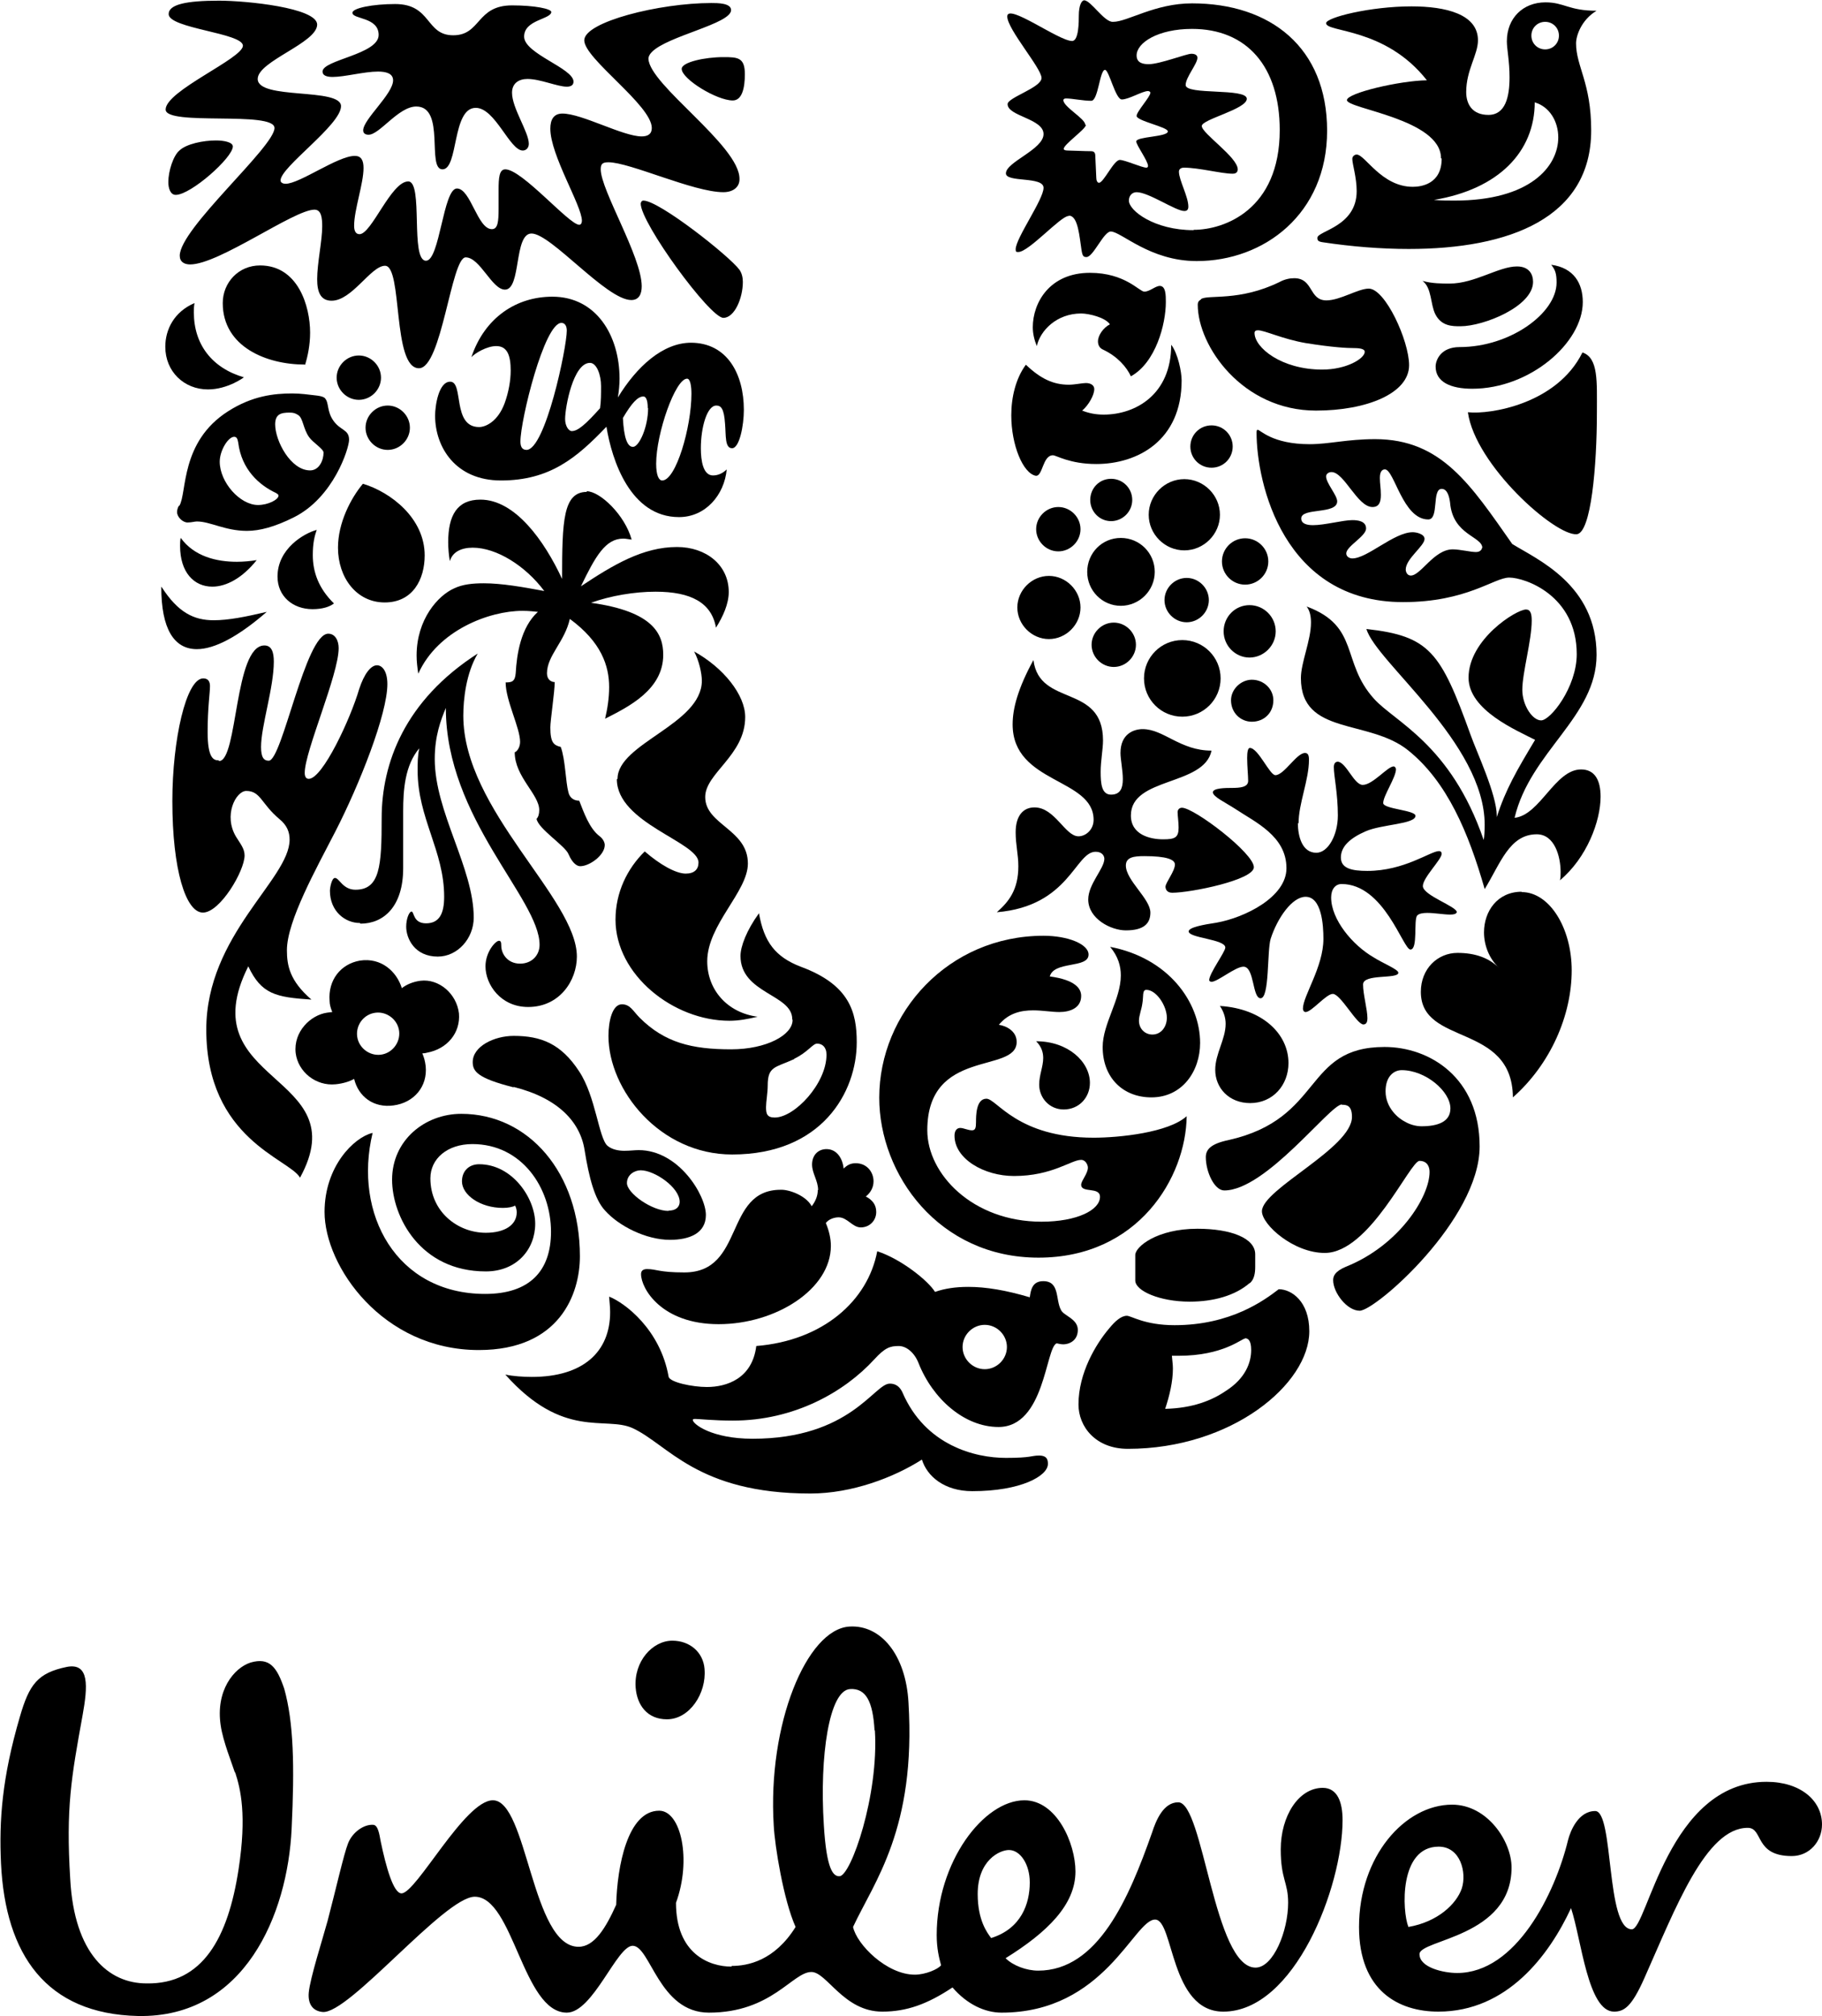
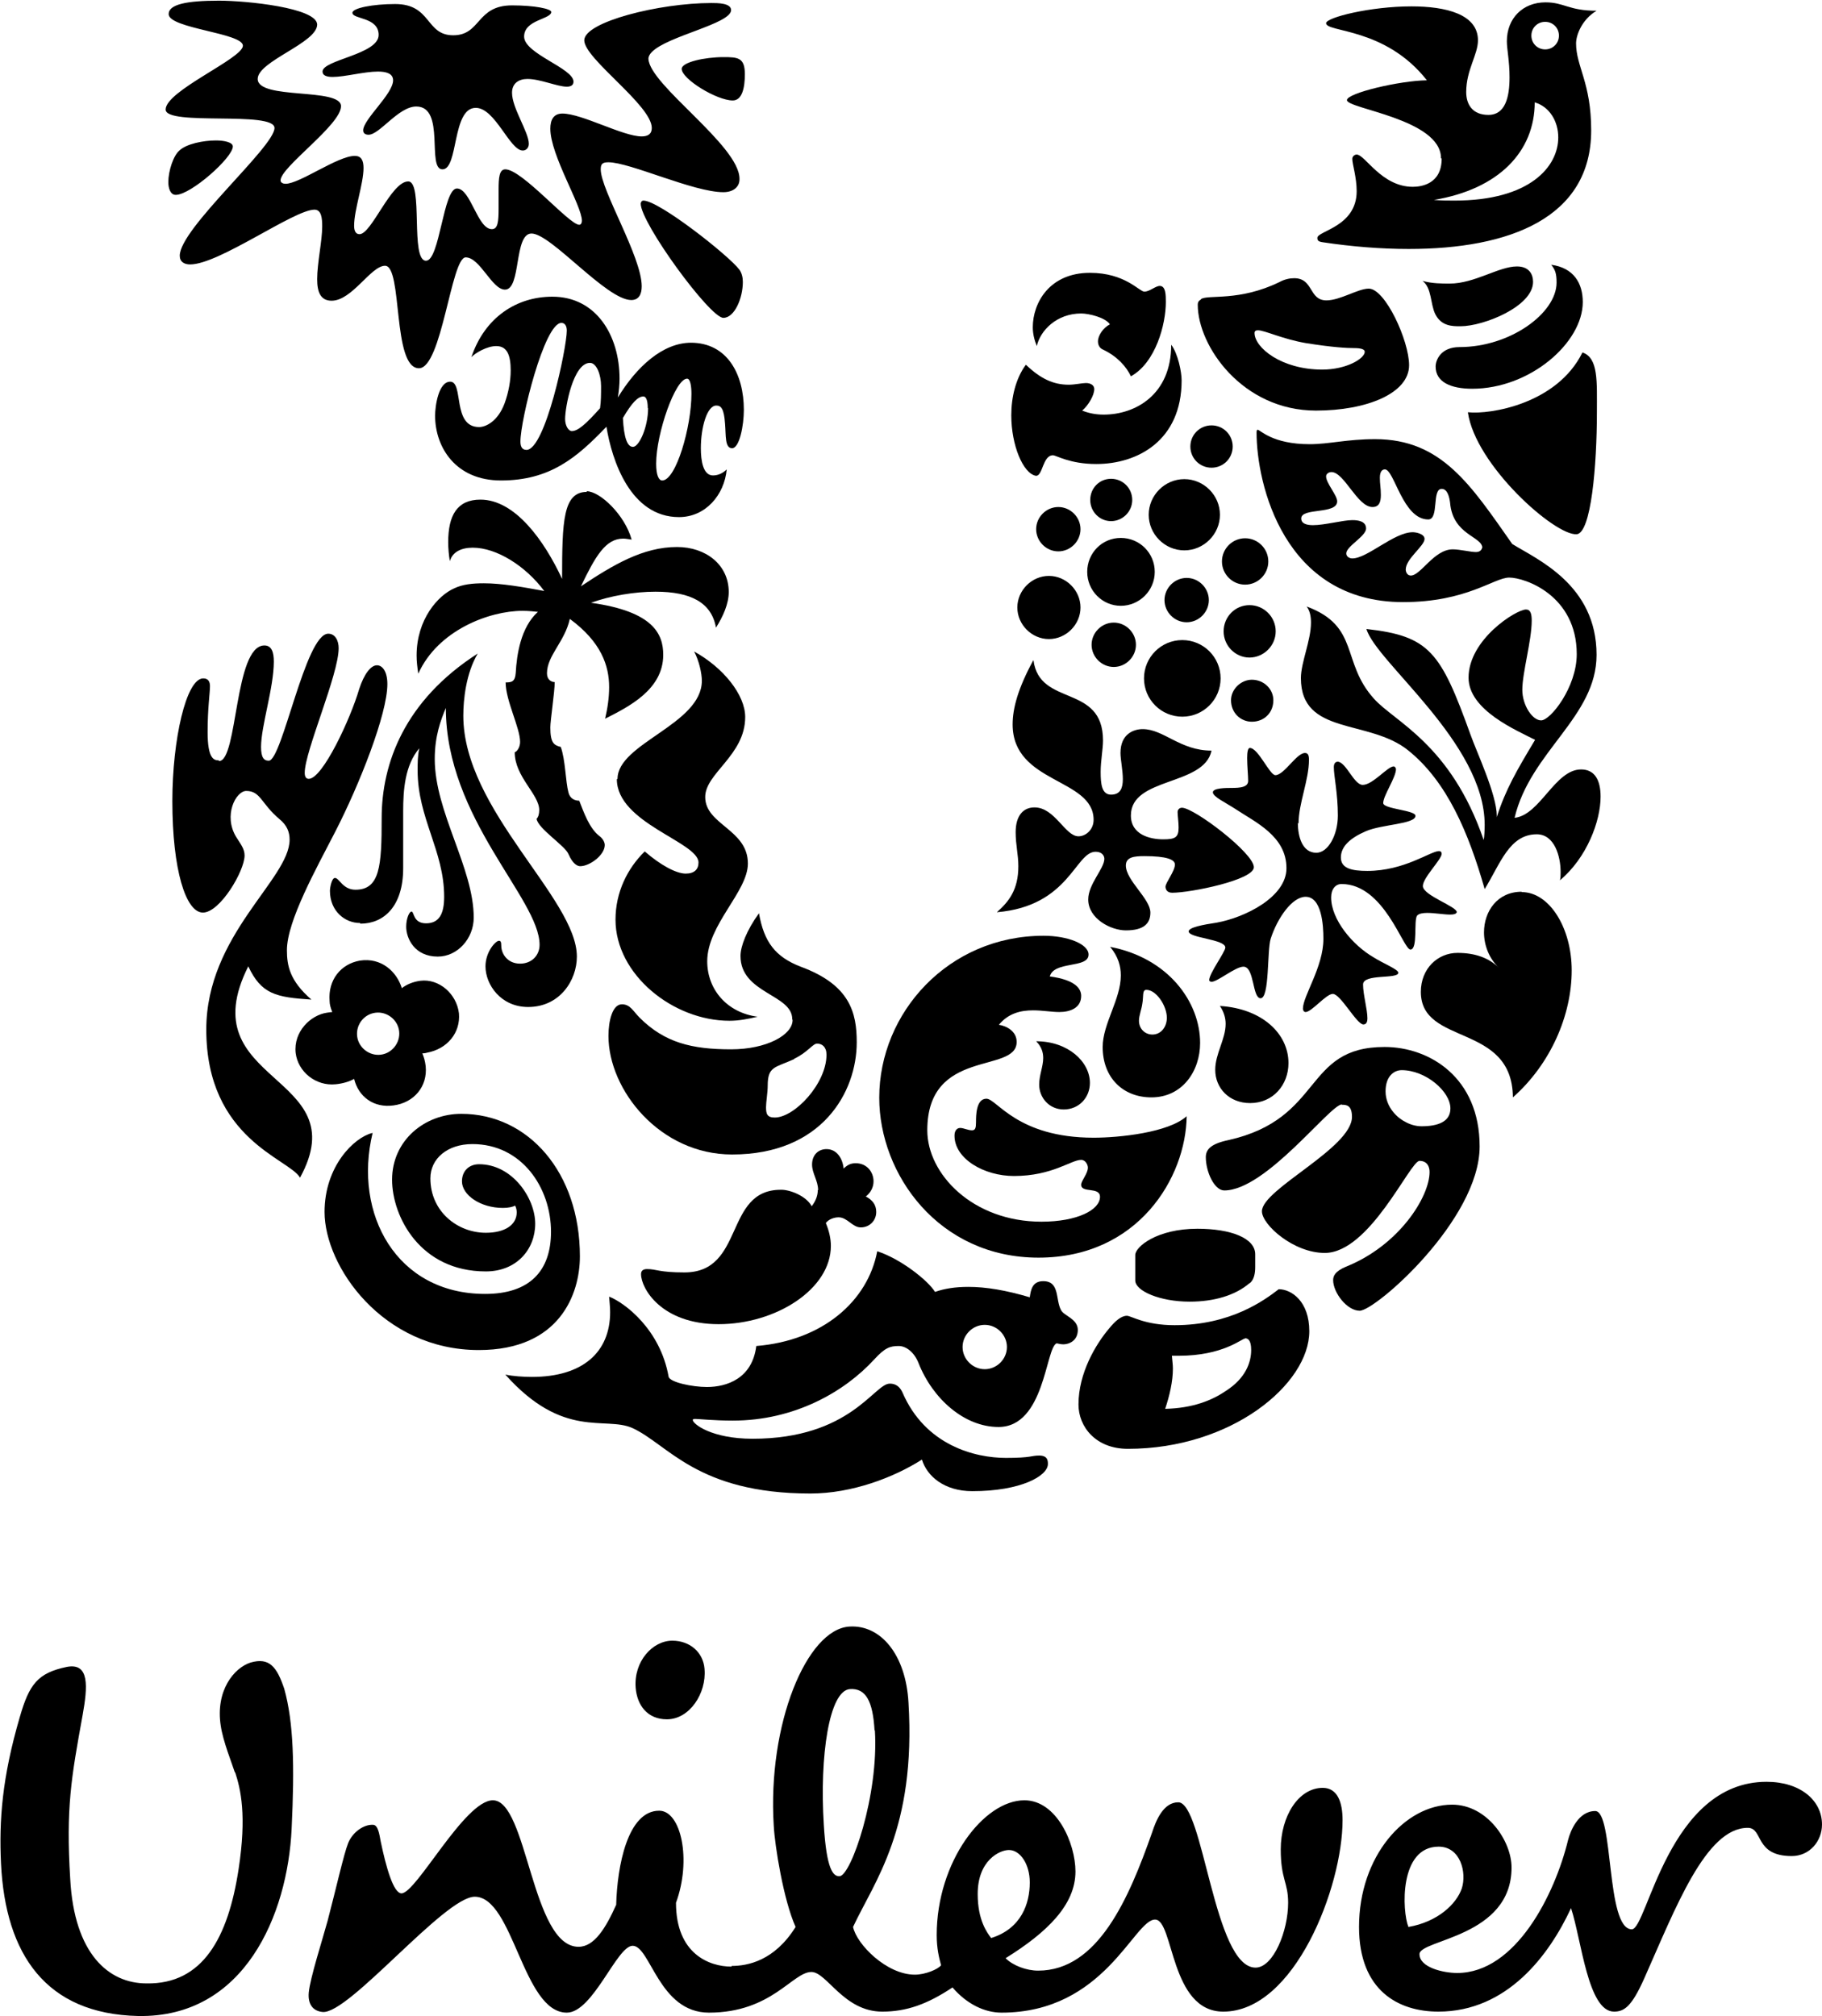
<svg xmlns="http://www.w3.org/2000/svg" id="Layer_2" data-name="Layer 2" viewBox="0 0 54.23 60">
  <defs>
    <style>
      .cls-1 {
        fill: none;
      }

      .cls-2 {
        clip-path: url(#clippath);
      }
    </style>
    <clipPath id="clippath">
      <rect class="cls-1" width="54.23" height="60" />
    </clipPath>
  </defs>
  <g id="Layer_1-2" data-name="Layer 1">
    <g>
      <g class="cls-2">
        <path d="M6.99,52.75c-.09-.28-.35-.92-.42-1.39-.16-1.04.39-1.72.89-1.88.56-.16.78.13,1,.78.28,1,.31,2.3.22,4.17-.12,2.55-1.4,5.63-4.57,5.57-2.74-.06-3.95-1.83-4.08-4.54-.06-1.28.03-2.55.56-4.36.28-.97.53-1.31,1.4-1.49.68-.13.62.59.47,1.43-.34,1.87-.5,2.77-.37,4.88.12,2.24,1.15,3.11,2.27,3.11,1.68.03,2.43-1.37,2.74-3.39.25-1.62.06-2.4-.1-2.89ZM42.82,54.96c.65,0,.84.77.69,1.24-.16.47-.72,1-1.59,1.15-.19-.47-.28-2.39.9-2.39ZM30.65,56.02c0-.53-.28-.96-.62-.96-.28,0-.93.31-.93,1.31,0,.78.28,1.15.4,1.31.9-.28,1.15-1.03,1.15-1.65ZM20.97,49.67c-.04-.5-.44-.84-.96-.84-.59,0-1.15.62-1.09,1.4.04.51.34.94.93.94.68,0,1.18-.78,1.12-1.49ZM26.03,51.5c-.05-.87-.26-1.26-.73-1.23-.62.04-.91,1.99-.78,4.04.08,1.34.28,1.54.47,1.53.34-.02,1.17-2.41,1.05-4.34ZM46.67,54.77c-.39,1.6-1.55,3.95-3.3,3.95-.4,0-1.12-.16-1.12-.56,0-.44,2.74-.5,2.74-2.58,0-.78-.72-1.87-1.77-1.87-1.4,0-2.77,1.53-2.77,3.64,0,1.9,1.18,2.52,2.36,2.52,2.05,0,3.3-1.68,3.95-3.08.31.93.5,3.08,1.28,3.08.31,0,.53-.16.9-.99.93-2.09,1.83-4.48,3.08-4.48.47,0,.19.84,1.31.84.53,0,.9-.44.9-.94,0-.72-.65-1.27-1.65-1.27-2.93,0-3.55,4.39-4.01,4.39-.78,0-.53-3.52-1.09-3.52-.5,0-.74.59-.81.87ZM21.78,58.51c.47,0,1.27-.15,1.9-1.16-.36-.8-.62-2.42-.65-3.01-.19-3.02.98-5.85,2.25-5.93.93-.06,1.68.83,1.76,2.26.23,3.76-1.02,5.33-1.65,6.68.11.52,1,1.42,1.84,1.42.31,0,.69-.16.78-.28-.06-.22-.13-.5-.13-.9,0-2.18,1.4-4.01,2.61-4.01.96,0,1.52,1.28,1.52,2.12,0,.99-.84,1.81-2.08,2.58.22.22.62.37.97.37,1.78,0,2.7-2.15,3.39-4.11.12-.37.34-.9.78-.9.75,0,1.06,4.92,2.3,4.92.53,0,.97-1.09.97-1.93,0-.62-.22-.69-.22-1.59,0-.99.53-1.83,1.25-1.83.44,0,.59.43.59.96,0,1.99-1.43,5.7-3.55,5.7-1.59,0-1.47-2.74-2.03-2.74-.63,0-1.5,2.77-4.57,2.77-.5,0-1.03-.25-1.46-.75-.75.5-1.37.72-2.09.72-1.15,0-1.65-1.18-2.11-1.18-.56,0-1.18,1.21-3.05,1.21-1.49,0-1.74-1.99-2.27-1.99-.47,0-1.18,1.99-1.96,1.99-1.31,0-1.59-3.45-2.74-3.45-.9,0-3.75,3.51-4.53,3.43-.31-.03-.44-.26-.41-.58.04-.43.41-1.58.56-2.13.25-.95.48-1.98.61-2.31.13-.33.47-.57.75-.55.14.01.18.27.22.49.16.77.38,1.55.62,1.55.44,0,1.88-2.77,2.72-2.77,1.03,0,1.15,4.36,2.55,4.36.47,0,.81-.56,1.12-1.25.03-1.15.34-2.8,1.28-2.8.65,0,.97,1.46.5,2.74,0,1.52.99,1.9,1.65,1.9" />
      </g>
      <path d="M43.46,9.71c-.23,0-.56,0-.74-.36-.15-.3-.1-.78-.38-.99.28.08.58.08.81.08.74,0,1.46-.51,2-.51.36,0,.48.23.48.46,0,.73-1.47,1.32-2.16,1.32ZM43.82,11.57c1.72,0,3.29-1.37,3.29-2.58,0-.56-.27-1.02-.94-1.11.12.15.16.26.16.53,0,.91-1.38,1.92-2.89,1.92-.55,0-.71.38-.71.58,0,.46.45.66,1.09.66ZM43.69,12.27c.22,1.57,2.59,3.68,3.24,3.63.43-.04.6-2.05.6-3.63,0-.91.05-1.62-.43-1.78-.76,1.54-2.76,1.85-3.4,1.78" />
      <path d="M6.52,22.65c.56,0,.45-3.44,1.35-3.44.22,0,.28.21.28.48,0,.78-.38,1.92-.38,2.54,0,.31.08.41.23.41.4,0,1.09-3.78,1.77-3.78.21,0,.31.21.31.43,0,.79-1.01,3.07-1.01,3.71,0,.1.03.18.12.18.41,0,1.24-1.78,1.5-2.67.15-.46.35-.71.53-.71.16,0,.31.18.31.56,0,.89-.83,2.99-1.55,4.39-.56,1.09-1.44,2.66-1.44,3.53,0,.45.08.91.73,1.47-1.06-.07-1.49-.16-1.88-.99-1.77,3.52,3.25,3.17,1.54,6.29-.31-.56-2.79-1.14-2.79-4.41,0-2.82,2.48-4.47,2.48-5.65,0-.23-.08-.43-.3-.61-.55-.46-.56-.84-.99-.84-.31,0-.69.73-.3,1.37.13.21.25.35.25.55,0,.46-.73,1.7-1.24,1.7s-.91-1.27-.91-3.32c0-1.82.41-3.65.92-3.65.15,0,.2.1.2.23,0,.21-.07.64-.07,1.37,0,.78.18.84.33.84" />
      <path d="M10.73,27.49c.69,0,1.27-.51,1.27-1.65v-1.69c0-.64.05-1.37.48-1.88-.05.22-.05.45-.05.66,0,1.42.79,2.39.79,3.76,0,.51-.15.79-.54.79s-.35-.35-.43-.35c-.07,0-.16.21-.16.45,0,.35.25.89.94.89.59,0,1.07-.54,1.07-1.16,0-1.48-1.16-3.14-1.16-4.72,0-.69.18-1.16.33-1.52,0,3.29,2.79,5.68,2.79,7.05,0,.31-.23.56-.58.56-.38,0-.56-.3-.56-.53,0-.12-.02-.15-.07-.15-.1,0-.4.33-.4.76,0,.54.45,1.21,1.27,1.21.94,0,1.45-.79,1.45-1.5,0-1.73-3.38-4.36-3.38-7.17,0-.48.08-1.26.43-1.85-2.18,1.4-2.86,3.27-2.86,4.9,0,1.42-.05,2.13-.78,2.13-.38,0-.48-.35-.61-.35-.1,0-.15.3-.15.38,0,.61.45.96.89.96" />
      <path d="M35.75,8.9c.21-.14,1.14.08,2.34-.51.15-.08.3-.11.43-.11.58,0,.43.66.96.66.41,0,.94-.35,1.26-.35.49,0,1.2,1.55,1.2,2.28,0,.84-1.27,1.35-2.77,1.35-2.19,0-3.52-1.92-3.52-3.15,0-.1.05-.13.1-.16ZM39.35,11c.73,0,1.27-.33,1.27-.53,0-.07-.1-.11-.31-.11s-.64-.02-1.45-.15c-.69-.12-1.22-.38-1.42-.38-.07,0-.1.03-.1.08,0,.43.79,1.09,2.02,1.09" />
      <path d="M11.08,33.72c-.54.13-1.42.99-1.42,2.35,0,1.62,1.73,4.11,4.59,4.11,2.41,0,3.01-1.67,3.01-2.79,0-2.49-1.53-4.24-3.53-4.24-1.09,0-2.06.79-2.06,1.96,0,1.09.83,2.73,2.79,2.73.92,0,1.47-.66,1.47-1.42s-.68-1.77-1.67-1.77c-.3,0-.51.2-.51.51,0,.4.54.79,1.22.79.16,0,.3-.03.36-.07.03.05.05.13.05.2,0,.38-.36.61-.92.61-.84,0-1.65-.63-1.65-1.62,0-.59.51-1.02,1.25-1.02,1.47,0,2.34,1.3,2.34,2.61,0,1.17-.64,1.85-1.96,1.85-2.64,0-3.93-2.38-3.35-4.79" />
      <path d="M29.93,43.39c.79,0,.75-.07,1-.07s.26.15.26.25c0,.36-.81.81-2.25.81-.84,0-1.35-.45-1.5-.94-.83.53-2.08,1.01-3.32,1.01-3.38,0-4.24-1.47-5.3-1.95-.81-.36-2.05.35-3.78-1.59.23.05.55.07.79.07,1.52,0,2.33-.74,2.33-1.93,0-.15-.02-.31-.03-.46.46.18,1.52.97,1.77,2.38.03.17.71.31,1.14.31.59,0,1.35-.25,1.47-1.22,1.98-.16,3.32-1.34,3.6-2.82.71.23,1.52.88,1.72,1.21.28-.1.61-.15.99-.15.53,0,1.12.1,1.83.31.03-.21.07-.48.4-.48.5,0,.36.55.53.86.08.17.5.26.5.59s-.27.43-.43.43c-.07,0-.15-.02-.2-.03-.33.12-.35,2.49-1.73,2.49-1.02,0-1.96-.84-2.38-1.9-.12-.31-.36-.51-.59-.51-.26,0-.41.05-.73.4-.89.97-2.38,1.82-4.21,1.82-.56,0-1.01-.05-1.12-.05-.07,0-.07.02-.07.03,0,.12.56.56,1.78.56,2.91,0,3.62-1.64,4.08-1.64.07,0,.26,0,.38.26.68,1.58,2.16,1.95,3.08,1.95ZM28.65,40.09c0,.36.3.66.66.66s.66-.3.66-.66-.3-.66-.66-.66-.66.3-.66.66" />
      <path d="M41.72,31.85c-.23,0-.48.18-.48.63,0,.49.38.81.59.91.12.07.3.13.48.13.48,0,.86-.13.86-.53,0-.51-.74-1.14-1.45-1.14ZM39.94,32.87c-.35,0-2.26,2.56-3.5,2.56-.3,0-.55-.56-.55-.99,0-.23.15-.4.68-.51,2.84-.64,2.21-2.77,4.64-2.77,1.34,0,2.83.91,2.83,2.96,0,2.18-3.1,4.89-3.57,4.89-.38,0-.79-.54-.79-.91,0-.12.05-.26.38-.4,1.58-.63,2.49-2.08,2.49-2.82,0-.17-.08-.33-.3-.33-.28,0-1.48,2.74-2.82,2.74-.93,0-1.87-.84-1.87-1.24,0-.66,2.68-1.88,2.68-2.81,0-.35-.17-.36-.3-.36" />
-       <path d="M7.26,11.23s-.48.36-1.07.36c-.71,0-1.27-.53-1.27-1.27,0-.51.26-1.04.87-1.3-.02.1-.02.18-.02.28,0,.94.53,1.65,1.49,1.93ZM10.8,14.4c-.36.43-.74,1.16-.74,1.9,0,.89.55,1.63,1.39,1.63s1.19-.69,1.19-1.4c0-1.11-1.01-1.88-1.83-2.13ZM5.32,15.06c-.03.05-.05.12-.05.18,0,.15.17.31.31.31.13,0,.21-.03.28-.03.4,0,.84.28,1.49.28.38,0,.83-.12,1.39-.4,1.19-.59,1.65-2.06,1.65-2.31,0-.31-.25-.27-.46-.56-.21-.29-.13-.54-.26-.68-.08-.08-.31-.08-.61-.12-.1-.01-.23-.02-.36-.02-.54,0-1.19.07-1.91.53-1.43.91-1.22,2.43-1.45,2.81ZM9.2,13.01c.11.16.43.35.43.46,0,.23-.13.53-.4.53-.58,0-1.04-.88-1.04-1.37,0-.31.18-.35.43-.35.12,0,.17.02.25.07.15.08.15.41.33.66ZM7.68,15.03c-.54,0-1.14-.68-1.14-1.29,0-.33.25-.74.43-.74.07,0,.1.05.12.17.1.81.63,1.27,1.12,1.5.05.03.08.05.08.08,0,.12-.31.28-.61.28ZM9.08,10.86c.08-.26.15-.59.15-.96,0-.79-.36-2-1.49-2-.64,0-1.11.51-1.11,1.12,0,1.3,1.3,1.83,2.44,1.83ZM4.8,17.47c0,1.25.38,1.85,1.06,1.85.53,0,1.24-.38,2.08-1.11-.64.15-1.14.25-1.58.25-.59,0-1.06-.23-1.55-.99ZM5.38,16c-.02.08-.02.17-.02.25,0,.78.41,1.21.96,1.21.41,0,.89-.25,1.32-.79-.18.03-.4.05-.59.05-.61,0-1.27-.16-1.67-.71ZM9.43,15.77c-.38.1-1.17.56-1.17,1.39,0,.59.46.97,1.04.97.3,0,.51-.07.64-.17-.46-.45-.63-.94-.63-1.44,0-.35.05-.56.12-.76ZM10.02,11.24c0,.36.3.66.66.66s.66-.3.66-.66-.3-.66-.66-.66c-.36,0-.66.3-.66.66ZM10.88,12.73c0,.36.3.66.66.66s.66-.3.66-.66-.3-.66-.66-.66-.66.3-.66.66" />
      <path d="M36.64,20.84c0-.33.3-.61.62-.61.36,0,.64.28.64.61,0,.38-.28.64-.64.64-.33,0-.62-.26-.62-.64ZM30.84,15.75c0,.36.3.66.66.66s.66-.3.66-.66-.3-.66-.66-.66-.66.3-.66.66ZM30.28,18.08c0,.51.43.94.94.94s.94-.43.94-.94-.43-.94-.94-.94c-.51,0-.94.43-.94.94ZM32.36,17.02c0,.56.45,1.01,1,1.01s1.01-.45,1.01-1.01-.45-1.01-1.01-1.01c-.56,0-1,.45-1,1.01ZM32.45,14.88c0,.35.28.63.62.63s.63-.28.63-.63-.28-.63-.63-.63-.62.28-.62.63ZM35.43,13.29c0,.35.28.63.63.63s.63-.28.63-.63-.28-.63-.63-.63-.63.28-.63.63ZM34.19,15.32c0,.58.48,1.06,1.06,1.06s1.06-.48,1.06-1.06-.48-1.06-1.06-1.06-1.06.48-1.06,1.06ZM32.49,19.19c0,.36.3.66.66.66s.66-.3.66-.66-.3-.66-.66-.66-.66.3-.66.66ZM34.66,17.86c0,.36.3.66.66.66s.66-.3.66-.66-.3-.66-.66-.66-.66.3-.66.66ZM34.05,20.19c0,.63.51,1.14,1.14,1.14s1.14-.51,1.14-1.14-.51-1.14-1.14-1.14-1.14.51-1.14,1.14ZM36.42,18.79c0,.43.35.78.77.78s.78-.35.78-.78-.35-.78-.78-.78-.77.35-.77.78ZM36.37,16.71c0,.38.31.69.69.69s.69-.31.69-.69-.31-.69-.69-.69-.69.31-.69.69" />
      <path d="M38.06,38.37c-.43.33-1.43,1.07-3.1,1.07-.89,0-1.29-.28-1.42-.28-.17,0-.35.16-.53.38-.39.46-.91,1.32-.91,2.26,0,.66.51,1.32,1.47,1.32,3.09,0,5.4-1.93,5.4-3.5,0-.89-.53-1.25-.91-1.25ZM37.2,38.19c.13-.11.16-.3.16-.48v-.38c0-.48-.72-.76-1.72-.76-1.21,0-1.85.54-1.85.78v.76c0,.31.73.63,1.62.63.71,0,1.35-.18,1.78-.55ZM37.06,39.83c.08,0,.18.05.18.35,0,.36-.16.84-.76,1.22-.41.28-.98.51-1.8.53.13-.39.23-.81.23-1.2,0-.13-.02-.23-.03-.38h.21c1.31,0,1.87-.51,1.96-.51" />
      <path d="M30.76,19.65c.18,1.4,2.07.69,2.07,2.39,0,.25-.07.61-.07.93,0,.36.03.68.31.68s.35-.2.35-.46-.07-.59-.07-.78c0-.58.41-.71.66-.71.63,0,1.11.64,2.05.64-.22,1.06-2.4.78-2.4,1.93,0,.58.58.71.96.71.35,0,.46-.05.46-.35,0-.17-.03-.35-.03-.46,0-.07.05-.13.13-.13.36,0,2.14,1.35,2.14,1.77,0,.38-1.88.76-2.43.76-.17,0-.2-.12-.2-.18,0-.12.28-.46.28-.66,0-.15-.25-.25-.91-.25-.31,0-.55.03-.55.28,0,.44.73.99.73,1.4,0,.33-.2.53-.73.53-.45,0-1.12-.35-1.12-.92,0-.46.48-.92.48-1.21,0-.08-.06-.21-.26-.21-.61,0-.78,1.62-2.94,1.8.35-.31.64-.66.64-1.37,0-.35-.08-.63-.08-1.01,0-.5.23-.74.56-.74.61,0,.91.86,1.31.86.22,0,.45-.2.45-.49,0-1.25-2.41-1.07-2.41-2.84,0-.48.16-1.07.61-1.9ZM38.63,24.49c0,.41.13.89.55.89.35,0,.64-.53.64-1.11,0-.66-.12-1.17-.12-1.44,0-.11.05-.16.12-.16.25.02.48.69.74.69.3,0,.74-.55.92-.55.05,0,.07.07.07.08,0,.25-.38.79-.38,1.01,0,.18.96.21.96.38,0,.25-1,.25-1.48.46-.46.2-.74.45-.74.78s.33.4.79.4c1.1,0,1.88-.59,2.13-.59.05,0,.08.03.08.08,0,.17-.56.71-.56.96,0,.28,1.02.61,1.01.78-.02.05-.08.07-.2.07-.18,0-.46-.05-.68-.05-.13,0-.25.02-.3.08-.11.13.03,1.01-.2,1.01-.22,0-.78-1.95-2.05-1.95-.18,0-.31.15-.31.4,0,.66.64,1.42,1.26,1.78.28.18.74.36.74.46,0,.2-1.05.02-1.05.35,0,.3.13.74.13,1.01,0,.08-.02.18-.12.18-.2,0-.68-.91-.91-.91-.2,0-.63.54-.81.54-.05,0-.08-.05-.08-.1,0-.38.61-1.24.61-2.08,0-.4-.05-1.25-.53-1.25-.4,0-.84.63-1.04,1.25-.11.36-.03,1.77-.3,1.77-.25,0-.18-.94-.51-.94-.24,0-.77.45-.95.45-.03,0-.07-.02-.07-.05,0-.2.48-.84.48-.97,0-.25-1.09-.28-1.09-.48,0-.12.43-.2.83-.26.84-.15,2.08-.76,2.08-1.62,0-.96-.93-1.37-1.53-1.77-.31-.2-.66-.36-.66-.49s.4-.13.56-.13c.25,0,.49-.02.49-.21,0-.15-.03-.45-.03-.68,0-.17.02-.3.08-.3.25,0,.59.81.76.81.26,0,.63-.66.88-.66.08,0,.12.05.12.2,0,.61-.31,1.3-.31,1.9" />
      <path d="M31.24,29.06c.76.1.94.36.94.58,0,.36-.33.48-.65.48-.23,0-.5-.05-.78-.05-.36,0-.73.08-1.02.43.21.03.53.18.53.51,0,.96-2.66.16-2.66,2.63,0,1.3,1.35,2.72,3.4,2.72,1.06,0,1.74-.35,1.74-.74,0-.31-.56-.1-.56-.36,0-.12.2-.33.2-.51,0-.08-.07-.23-.2-.23-.3,0-.86.48-2,.48-.89,0-1.77-.51-1.77-1.2,0-.15.07-.23.17-.23s.23.07.35.07c.1,0,.12-.07.12-.25s0-.69.31-.69.91,1.16,3.19,1.16c.76,0,2.23-.15,2.77-.64-.02,1.82-1.44,4.21-4.41,4.21s-4.74-2.48-4.74-4.76c0-2.53,2.06-4.82,4.89-4.82.73,0,1.34.25,1.34.56,0,.43-1.07.17-1.16.68ZM36.31,29.94c.12.18.17.36.17.53,0,.46-.31.89-.31,1.37,0,.54.41.99,1.04.99.68,0,1.14-.54,1.14-1.19,0-.88-.79-1.62-2.03-1.7ZM30.84,30.99c.16.16.21.33.21.5,0,.25-.12.51-.12.79,0,.39.3.74.73.74.46,0,.78-.36.78-.79,0-.63-.65-1.24-1.6-1.24ZM33.04,28.18c1.73.33,2.68,1.64,2.68,2.86,0,.84-.53,1.62-1.45,1.62-.84,0-1.45-.58-1.45-1.5,0-.69.54-1.42.54-2.13,0-.28-.08-.56-.31-.84ZM33.9,30.38c0,.23.17.41.4.41.26,0,.43-.23.43-.5,0-.35-.31-.83-.61-.83-.13,0-.08.2-.12.41-.02.16-.1.36-.1.5" />
      <path d="M15.67,13.39c.56,0,1.2-3.04,1.2-3.55,0-.13-.05-.23-.16-.23-.51,0-1.22,2.89-1.22,3.53,0,.12.03.25.18.25ZM19.71,14.3c.41,0,.87-1.59.87-2.58,0-.21-.03-.45-.13-.45-.35,0-.92,1.63-.92,2.53,0,.35.08.5.18.5ZM17.02,12.83c.18,0,.41-.2.84-.68.03-.21.03-.41.03-.66,0-.33-.13-.69-.33-.69-.5,0-.74,1.32-.74,1.67,0,.2.1.36.2.36ZM19.28,12.15c0-.28-.07-.35-.13-.35-.17,0-.35.2-.61.64.03.59.13.86.3.86.18,0,.45-.58.45-1.16ZM20.56,10.2c1.09,0,1.58.94,1.58,2,0,.46-.13,1.14-.35,1.14s-.18-.38-.21-.73c-.03-.45-.12-.54-.26-.54-.28,0-.46.66-.46,1.27,0,.38.07.81.36.81.17,0,.31-.08.41-.18-.07.76-.63,1.42-1.42,1.42-1.45,0-2-1.7-2.16-2.69-.88.92-1.68,1.6-3.14,1.6-1.35,0-1.96-.99-1.96-1.93,0-.28.1-1.01.45-1.01.41,0,.05,1.35.86,1.35.2,0,.56-.17.76-.71.12-.33.18-.68.18-.97,0-.45-.1-.73-.43-.73-.28,0-.63.21-.74.33.4-1.19,1.35-1.8,2.41-1.8,1.31,0,2,1.16,2,2.44,0,.18-.02.38-.05.56.56-.92,1.34-1.63,2.18-1.63" />
      <path d="M17.47,14.64c-.71,0-.74.86-.74,2.59-.53-1.14-1.4-2.36-2.43-2.36-.69,0-.96.46-.96,1.27,0,.17.02.41.05.56.08-.28.35-.4.68-.4.71,0,1.57.54,2.13,1.29-.64-.12-1.27-.23-1.8-.23-.33,0-.63.03-.88.15-.48.21-1.12.92-1.12,2,0,.17.02.35.05.54.58-1.29,2.11-1.87,3.1-1.87.2,0,.35.02.46.03-.51.46-.63,1.27-.66,1.82-.02.26-.12.28-.3.28,0,.54.43,1.35.43,1.77,0,.15-.08.28-.16.31,0,.73.73,1.25.73,1.72,0,.12-.03.21-.08.26.05.3.85.8.95,1.05.13.3.27.36.35.36.28,0,.73-.33.73-.63,0-.1-.08-.21-.15-.26-.31-.23-.48-.73-.61-1.06-.12,0-.27-.05-.32-.24-.09-.34-.09-.98-.23-1.36-.21-.05-.31-.13-.31-.58,0-.21.13-1.06.13-1.35-.1,0-.23-.07-.23-.26,0-.53.53-.94.68-1.62.94.69,1.17,1.4,1.17,2.03,0,.33-.05.64-.12.94.69-.35,1.73-.86,1.73-1.9,0-.61-.28-1.29-2.15-1.55.58-.21,1.3-.33,1.92-.33,1.06,0,1.67.33,1.8,1.07.21-.33.38-.71.38-1.06,0-.81-.68-1.34-1.54-1.34-1.01,0-1.9.53-2.86,1.17.43-.89.73-1.42,1.26-1.42.08,0,.16.02.25.03-.2-.73-.94-1.44-1.34-1.44" />
      <path d="M45.29,26.55c.83,0,1.49,1.07,1.49,2.33,0,1.34-.63,2.79-1.75,3.78-.02-2.23-2.74-1.52-2.74-3.14,0-.69.5-1.16,1.09-1.16.53,0,.94.15,1.24.45-.3-.28-.45-.68-.45-1.06,0-.63.4-1.21,1.12-1.21" />
      <path d="M30.54,10.86c.43.41.81.59,1.27.59.18,0,.4-.05.51-.05.15,0,.25.07.25.18,0,.18-.17.48-.36.64.2.08.41.12.64.12.94,0,2.01-.59,2.01-2.08.2.26.31.81.31,1.06,0,1.8-1.32,2.49-2.54,2.49-.79,0-1.19-.26-1.29-.26-.31,0-.3.63-.51.61-.38-.07-.73-.91-.73-1.8,0-.53.13-1.09.43-1.5ZM33.04,9.66c-.13-.21-.63-.33-.86-.33-.73,0-1.22.51-1.32.97-.07-.17-.12-.36-.12-.56,0-.73.5-1.62,1.7-1.62,1.05,0,1.47.56,1.62.56.16,0,.33-.17.46-.17.18,0,.18.28.18.48,0,.66-.3,1.8-1.04,2.21-.13-.28-.4-.59-.82-.79-.12-.05-.16-.15-.16-.25,0-.18.16-.41.36-.51" />
      <path d="M19.07,6.06c0,.58,2.06,3.4,2.46,3.4.33,0,.58-.58.58-1.07,0-.13-.03-.26-.1-.36-.3-.41-2.39-2.06-2.86-2.06-.05,0-.08.05-.08.1ZM6.93,4.36c0,.33-1.25,1.44-1.7,1.44-.16,0-.22-.2-.22-.38,0-.33.15-.79.33-.94.21-.2.71-.3,1.09-.3.23,0,.5.05.5.18ZM22.01,5.32c0-.99-2.68-2.79-2.71-3.57,0-.07.04-.14.1-.2.46-.48,2.36-.84,2.36-1.25,0-.21-.4-.21-.59-.21-1.54,0-3.78.56-3.78,1.11s2.01,1.93,2.01,2.61c0,.18-.12.25-.3.25-.56,0-1.78-.68-2.36-.68-.26,0-.36.18-.36.45,0,.79.94,2.29.94,2.74,0,.05-.02.12-.08.12-.3,0-1.7-1.65-2.2-1.65-.18,0-.2.25-.2.61v.56c0,.38-.02.61-.2.61-.43,0-.63-1.21-1.04-1.21s-.51,2.15-.92,2.15c-.48,0-.07-2.36-.53-2.36-.51,0-1.09,1.57-1.45,1.57-.13,0-.16-.13-.16-.25,0-.48.28-1.25.28-1.72,0-.23-.07-.36-.26-.36-.51,0-1.64.83-2.06.83-.07,0-.15-.03-.15-.1,0-.4,1.8-1.65,1.8-2.21s-2.48-.18-2.48-.81c0-.53,1.77-1.07,1.77-1.62C9.43.23,7.33.02,6.52.02c-.97,0-1.5.11-1.5.4,0,.43,2.21.56,2.21.94s-2.3,1.34-2.3,1.9c0,.5,3.24.03,3.24.55,0,.56-2.82,2.99-2.82,3.8,0,.18.13.26.31.26.86,0,3.09-1.63,3.7-1.63.21,0,.23.26.23.5,0,.43-.15,1.09-.15,1.57,0,.38.1.64.43.64.61,0,1.17-1.04,1.59-1.04.53,0,.21,3.05,1.01,3.05.68,0,.96-3.3,1.39-3.3s.78.96,1.17.96c.49,0,.26-1.67.79-1.67.58,0,2.23,1.98,2.97,1.98.23,0,.31-.18.31-.41,0-.88-1.22-2.86-1.22-3.48,0-.16.05-.21.23-.21.64,0,2.53.89,3.42.89.3,0,.48-.16.48-.38ZM20.29,2.05c0,.3,1.04.94,1.52.94.28,0,.36-.38.36-.78,0-.5-.21-.51-.64-.51-.55,0-1.24.15-1.24.35ZM16.41.36c0-.1-.5-.2-1.17-.2-1.07,0-.92.89-1.75.89s-.64-.93-1.73-.93c-.66,0-1.27.12-1.27.26,0,.2.78.12.78.66,0,.58-1.67.74-1.67,1.09,0,.12.13.16.3.16.36,0,.94-.16,1.35-.16.23,0,.45.05.45.26,0,.41-.89,1.16-.89,1.49,0,.1.08.13.16.13.33,0,.89-.84,1.42-.84.88,0,.3,1.87.78,1.87s.28-1.83.99-1.83c.58,0,1.01,1.27,1.4,1.27.1,0,.18-.08.18-.2,0-.35-.5-1.06-.5-1.52,0-.28.2-.41.46-.41.38,0,.89.23,1.17.23.1,0,.2-.03.2-.15,0-.4-1.47-.83-1.47-1.34,0-.51.81-.51.81-.74" />
      <path d="M45.68,3.04c0,1.47-1.07,2.59-3,2.91.22.02.41.02.61.02,2.26,0,3.09-1.02,3.09-1.88,0-.48-.26-.91-.69-1.04ZM42.89,4.71c0-1.17-2.8-1.47-2.8-1.73,0-.21,1.57-.58,2.38-.59-1.24-1.58-3-1.42-3-1.7,0-.17,1.32-.5,2.54-.5,1.02,0,1.98.23,1.98,1.01,0,.43-.35.88-.35,1.54,0,.36.18.68.66.68.51,0,.63-.54.63-1.12,0-.48-.08-.84-.08-1.07,0-.69.48-1.16,1.15-1.16.56,0,.69.25,1.52.25-.45.27-.61.74-.61.97,0,.69.45,1.17.45,2.59,0,2.61-2.44,3.53-5.43,3.53-.82,0-1.7-.07-2.56-.2-.13-.02-.16-.05-.16-.13,0-.21,1.17-.33,1.17-1.39,0-.41-.13-.81-.13-.96,0-.08.07-.13.13-.13.25,0,.74.96,1.67.96.25,0,.86-.08.86-.84ZM45.58,1.06c0,.23.18.41.41.41s.41-.18.41-.41-.18-.41-.41-.41-.41.18-.41.41" />
      <path d="M44.12,16.31c0-.35-.88-.38-.96-1.35-.02-.15-.07-.41-.25-.41-.3,0-.07.91-.4.91-.76,0-1.01-1.49-1.29-1.49-.07,0-.15.05-.15.25,0,.18.03.3.03.51s-.05.36-.25.36c-.45,0-.84-1.04-1.22-1.04-.08,0-.16.05-.16.13,0,.2.33.56.33.74,0,.4-1.07.18-1.07.51,0,.15.15.2.35.2.35,0,.89-.15,1.17-.15.17,0,.41.03.41.25,0,.23-.59.53-.59.74,0,.1.1.15.18.15.45,0,1.24-.78,1.8-.78.1,0,.35.05.35.2,0,.21-.56.59-.56.91,0,.08.05.18.15.18.3,0,.69-.78,1.25-.78.21,0,.53.08.69.08.13,0,.18-.08.18-.13ZM44.55,24.32c.26-.82.6-1.4,1.14-2.3-.54-.28-1.98-.88-1.98-1.85,0-1.14,1.42-2.03,1.71-2.03.13,0,.17.12.17.33,0,.59-.28,1.55-.28,2.06,0,.46.3.91.56.91.28,0,1.06-.99,1.06-1.97,0-1.75-1.54-2.28-2.01-2.28-.45,0-1.26.73-3.16.73-3.55,0-4.36-3.52-4.36-5.05,0-.07.02-.08.03-.08.08,0,.43.43,1.55.43.58,0,1.11-.15,1.95-.15,1.98,0,2.85,1.37,4.08,3.12.74.46,2.51,1.21,2.51,3.3,0,1.85-1.97,2.87-2.44,4.85.76-.08,1.2-1.44,1.98-1.44.4,0,.58.31.58.81,0,.73-.41,1.82-1.21,2.49.02-.07.02-.15.02-.25,0-.46-.18-1.12-.71-1.12-.82,0-1.09.89-1.55,1.63-.48-1.68-1.12-3.2-2.28-4.13-1.17-.94-3.19-.43-3.19-2.15,0-.46.3-1.12.3-1.65,0-.18-.03-.35-.13-.48,1.59.59,1.02,1.65,2,2.74.61.69,2.29,1.35,3.27,4.21.02-.08.03-.3.03-.45,0-2.44-3.23-4.84-3.52-5.83,1.88.21,2.21.68,3.1,3.15.18.51.78,1.78.78,2.41" />
-       <path d="M35.52,6.85c-1.16,0-1.92-.58-1.92-.88,0-.15.1-.25.23-.25.36,0,1.16.56,1.42.56.07,0,.12-.03.12-.13,0-.3-.28-.79-.28-1.04,0-.07.05-.12.15-.12.45,0,1.11.18,1.45.18.12,0,.15-.07.15-.13,0-.36-1.07-1.07-1.07-1.29,0-.2,1.34-.5,1.34-.81,0-.33-1.82-.1-1.82-.41,0-.23.35-.63.35-.81,0-.08-.07-.12-.18-.12-.15,0-.94.31-1.27.31-.16,0-.36-.03-.36-.26,0-.38.64-.79,1.65-.79,1.63,0,2.61,1.12,2.61,3.01,0,2.38-1.66,2.97-2.56,2.97ZM32.3,3.71c0-.18-.65-.53-.65-.73,0-.03.03-.05.08-.05.18,0,.5.07.75.07.21,0,.25-.92.41-.92.12,0,.31.88.5.88.21,0,.61-.25.78-.25.03,0,.07.02.07.05,0,.12-.41.56-.41.69,0,.15.93.33.93.46,0,.17-.94.15-.94.3,0,.11.35.58.35.73,0,.03-.02.05-.05.05-.13,0-.64-.23-.79-.23-.18,0-.48.68-.62.68-.05,0-.08-.07-.08-.15l-.03-.66c0-.07-.03-.13-.12-.13-.2,0-.58-.02-.7-.02-.08,0-.12-.02-.12-.05,0-.13.66-.59.66-.71ZM31.82,6.42c.27,0,.31.64.37,1.02.03.2.07.21.15.21.2,0,.51-.76.72-.76.31,0,1.16.88,2.56.88,2,0,3.88-1.4,3.88-3.88S37.81.1,35.48.1c-1.11,0-1.92.55-2.35.55-.26.02-.66-.64-.86-.64-.08,0-.16.16-.16.45,0,.18,0,.76-.2.76-.4,0-1.93-1.14-1.93-.73,0,.38,1.02,1.54,1.02,1.83s-1.01.58-1.01.78c0,.36,1.07.43,1.07.89s-1.12.83-1.12,1.17c0,.28,1.12.08,1.12.43s-.83,1.5-.83,1.83c0,.08.02.08.08.08.31,0,1.26-1.07,1.49-1.07" />
      <path d="M24.34,35.42c0,.15-.05.31-.18.48-.18-.33-.69-.5-.92-.49-1.7,0-1.06,2.46-2.87,2.46-.76,0-.83-.1-1.11-.1-.12,0-.18.05-.18.15,0,.43.61,1.49,2.31,1.49s3.34-1.04,3.34-2.33c0-.21-.05-.44-.15-.68.07-.1.23-.17.38-.17.26,0,.41.3.66.3.26,0,.46-.2.46-.46,0-.22-.12-.36-.31-.46.13-.1.23-.26.23-.45,0-.28-.2-.54-.53-.54-.15,0-.25.05-.36.16-.03-.3-.2-.58-.51-.58-.25,0-.43.18-.43.46,0,.26.18.48.18.76" />
-       <path d="M15.29,32.35c1.32.33,1.98,1.04,2.11,1.88.13.81.3,1.47.61,1.8.41.46,1.22.87,1.93.87.59,0,1.07-.2,1.07-.74,0-.59-.81-1.93-2-1.93-.12,0-.26.02-.43.02-.15,0-.36-.03-.5-.15-.26-.23-.35-1.47-.84-2.21-.54-.83-1.14-1.06-1.95-1.06-.58,0-1.22.31-1.22.78,0,.28.15.48,1.21.75ZM19.9,36.04c-.5,0-1.24-.53-1.24-.83,0-.25.23-.38.41-.38.41,0,1.16.51,1.16.94,0,.12-.08.26-.33.26" />
      <path d="M18.38,23.18c0-1.06,2.51-1.62,2.51-2.92,0-.21-.08-.59-.23-.87.87.48,1.52,1.29,1.52,1.95,0,1.14-1.19,1.67-1.19,2.38,0,.83,1.27.96,1.27,1.98,0,.84-1.21,1.82-1.21,2.91,0,.84.59,1.53,1.5,1.65-.3.07-.56.12-.84.12-1.67,0-3.39-1.37-3.39-3.01,0-.81.35-1.52.87-2.03.46.4.93.66,1.22.66.26,0,.38-.13.38-.33,0-.61-2.43-1.17-2.43-2.48ZM23.64,31.52c-.57.26-.79.21-.79.79,0,.21-.05.49-.05.64,0,.2.03.31.26.31.59,0,1.54-1.01,1.54-1.87,0-.23-.13-.33-.28-.33-.13,0-.28.26-.68.45ZM23.58,30.33c0-.74-1.54-.76-1.54-1.88,0-.28.18-.76.55-1.27.15.86.49,1.3,1.24,1.59,1.47.54,1.67,1.37,1.67,2.25,0,1.49-1.04,3.34-3.71,3.34-2.15,0-3.68-1.92-3.68-3.53,0-.45.12-.94.4-.94.25,0,.33.2.53.4.74.74,1.55.94,2.72.94,1.06,0,1.83-.43,1.83-.87" />
      <path d="M11.88,30.69c.04.34-.21.66-.55.7-.34.04-.66-.21-.7-.55-.04-.35.21-.66.55-.7s.66.21.7.55ZM8.8,31.34c.07.56.6.99,1.19.93.21-.02.41-.08.55-.16.13.53.58.87,1.17.79.61-.08,1.02-.56.96-1.17-.02-.16-.05-.26-.1-.38,0,0,.08,0,.14-.02.6-.11,1-.59.95-1.17-.07-.59-.6-1.04-1.15-.97-.22.03-.41.11-.55.22-.15-.49-.61-.92-1.25-.82-.57.1-.95.58-.9,1.2,0,.1.03.21.08.33,0,0-.1.01-.16.02-.48.07-1,.56-.93,1.2" />
    </g>
  </g>
</svg>